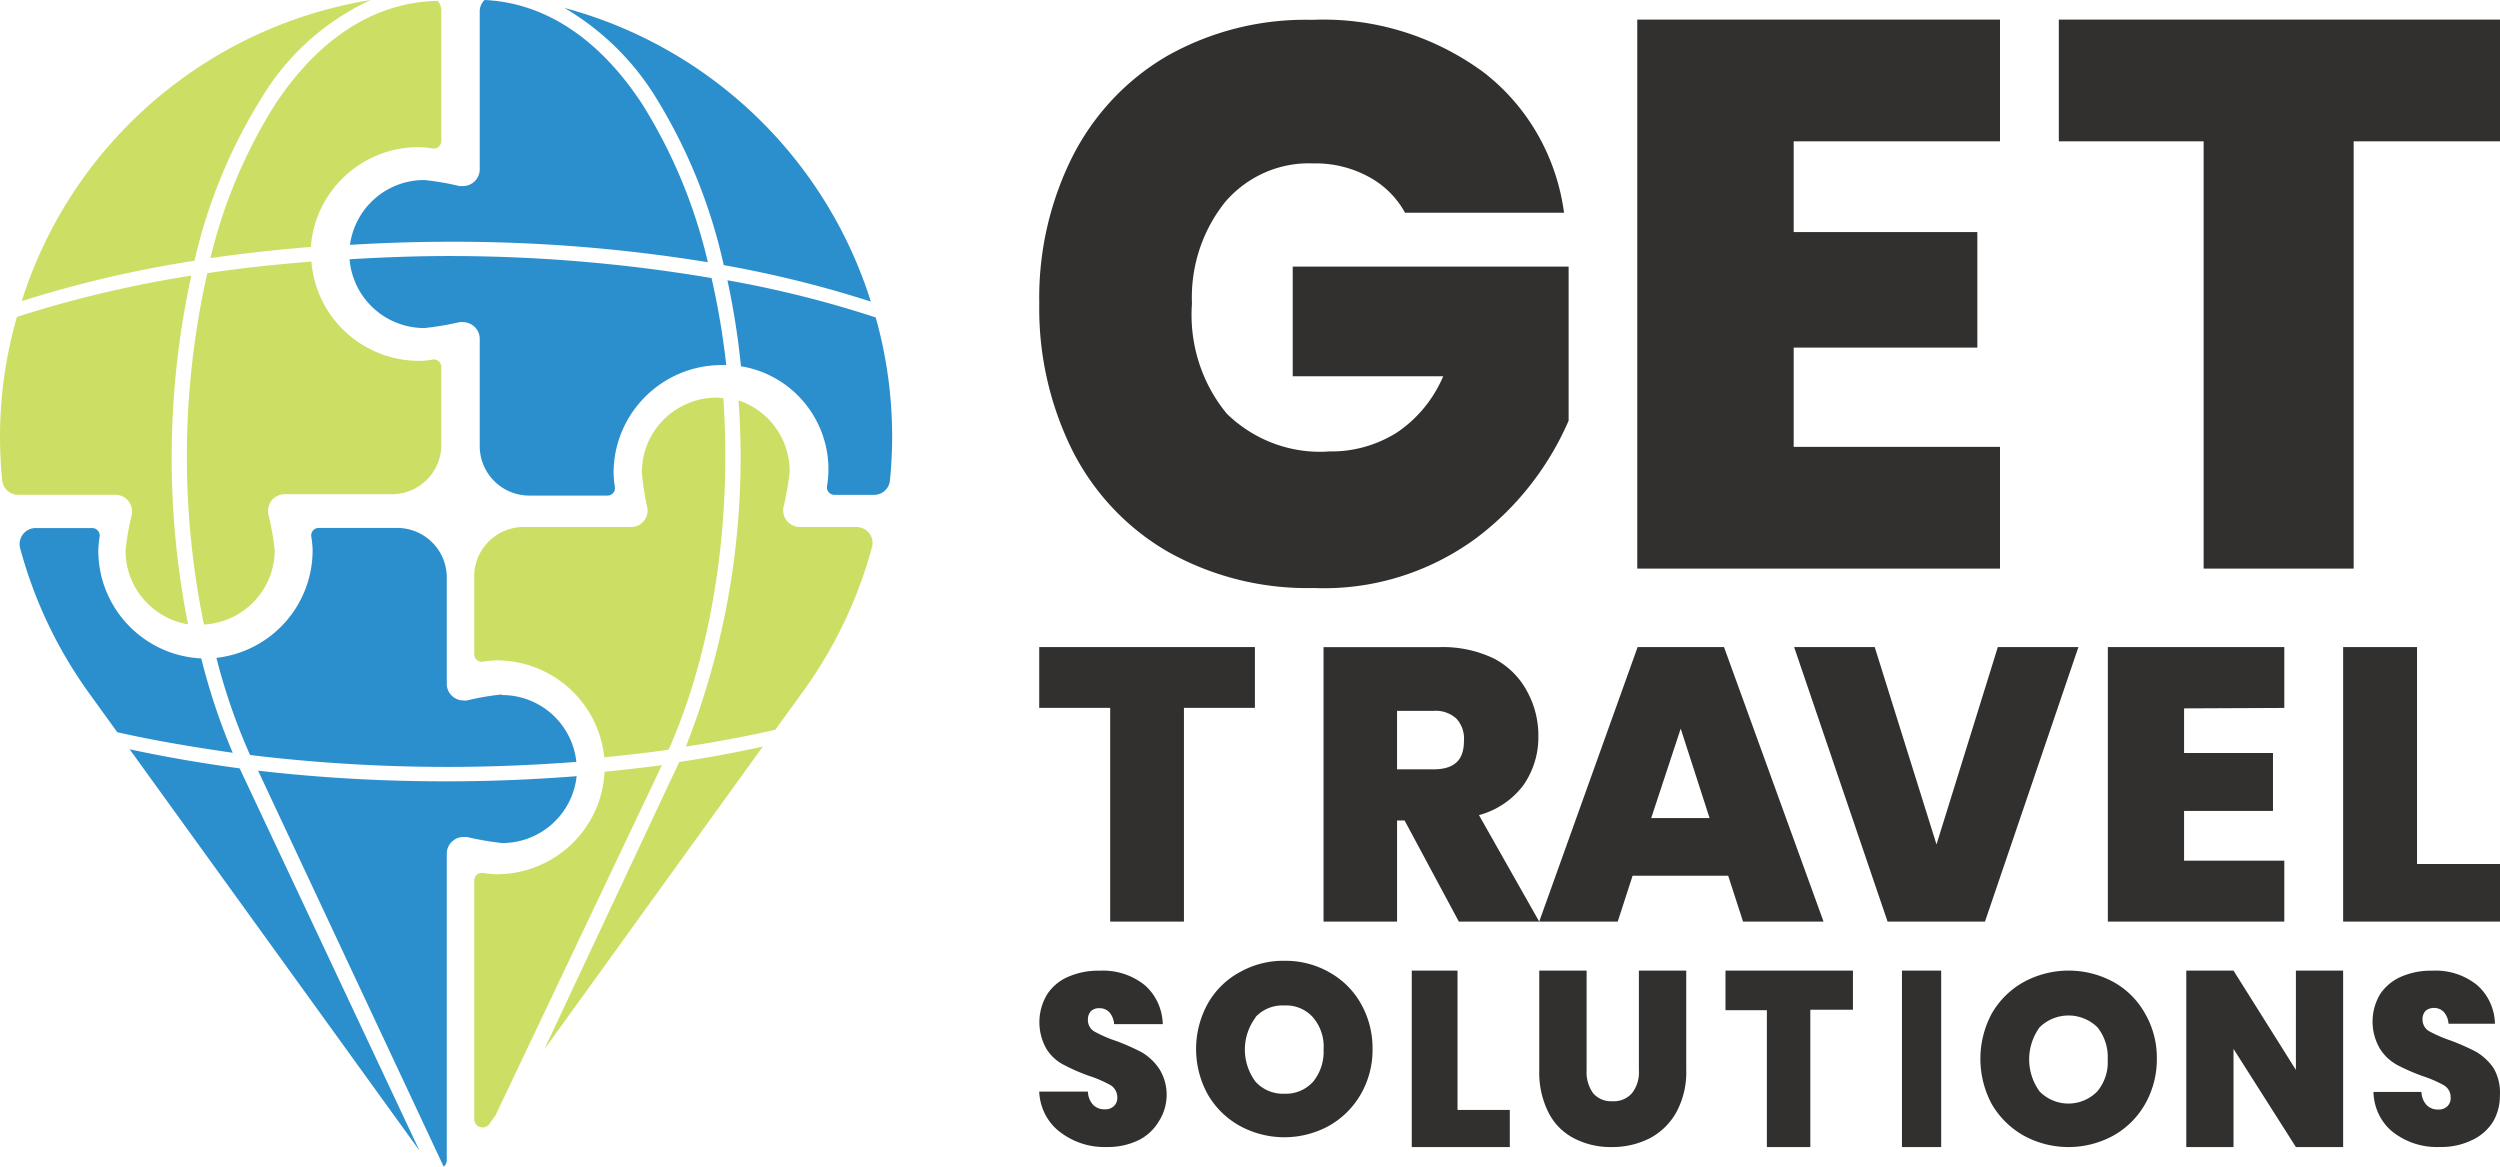
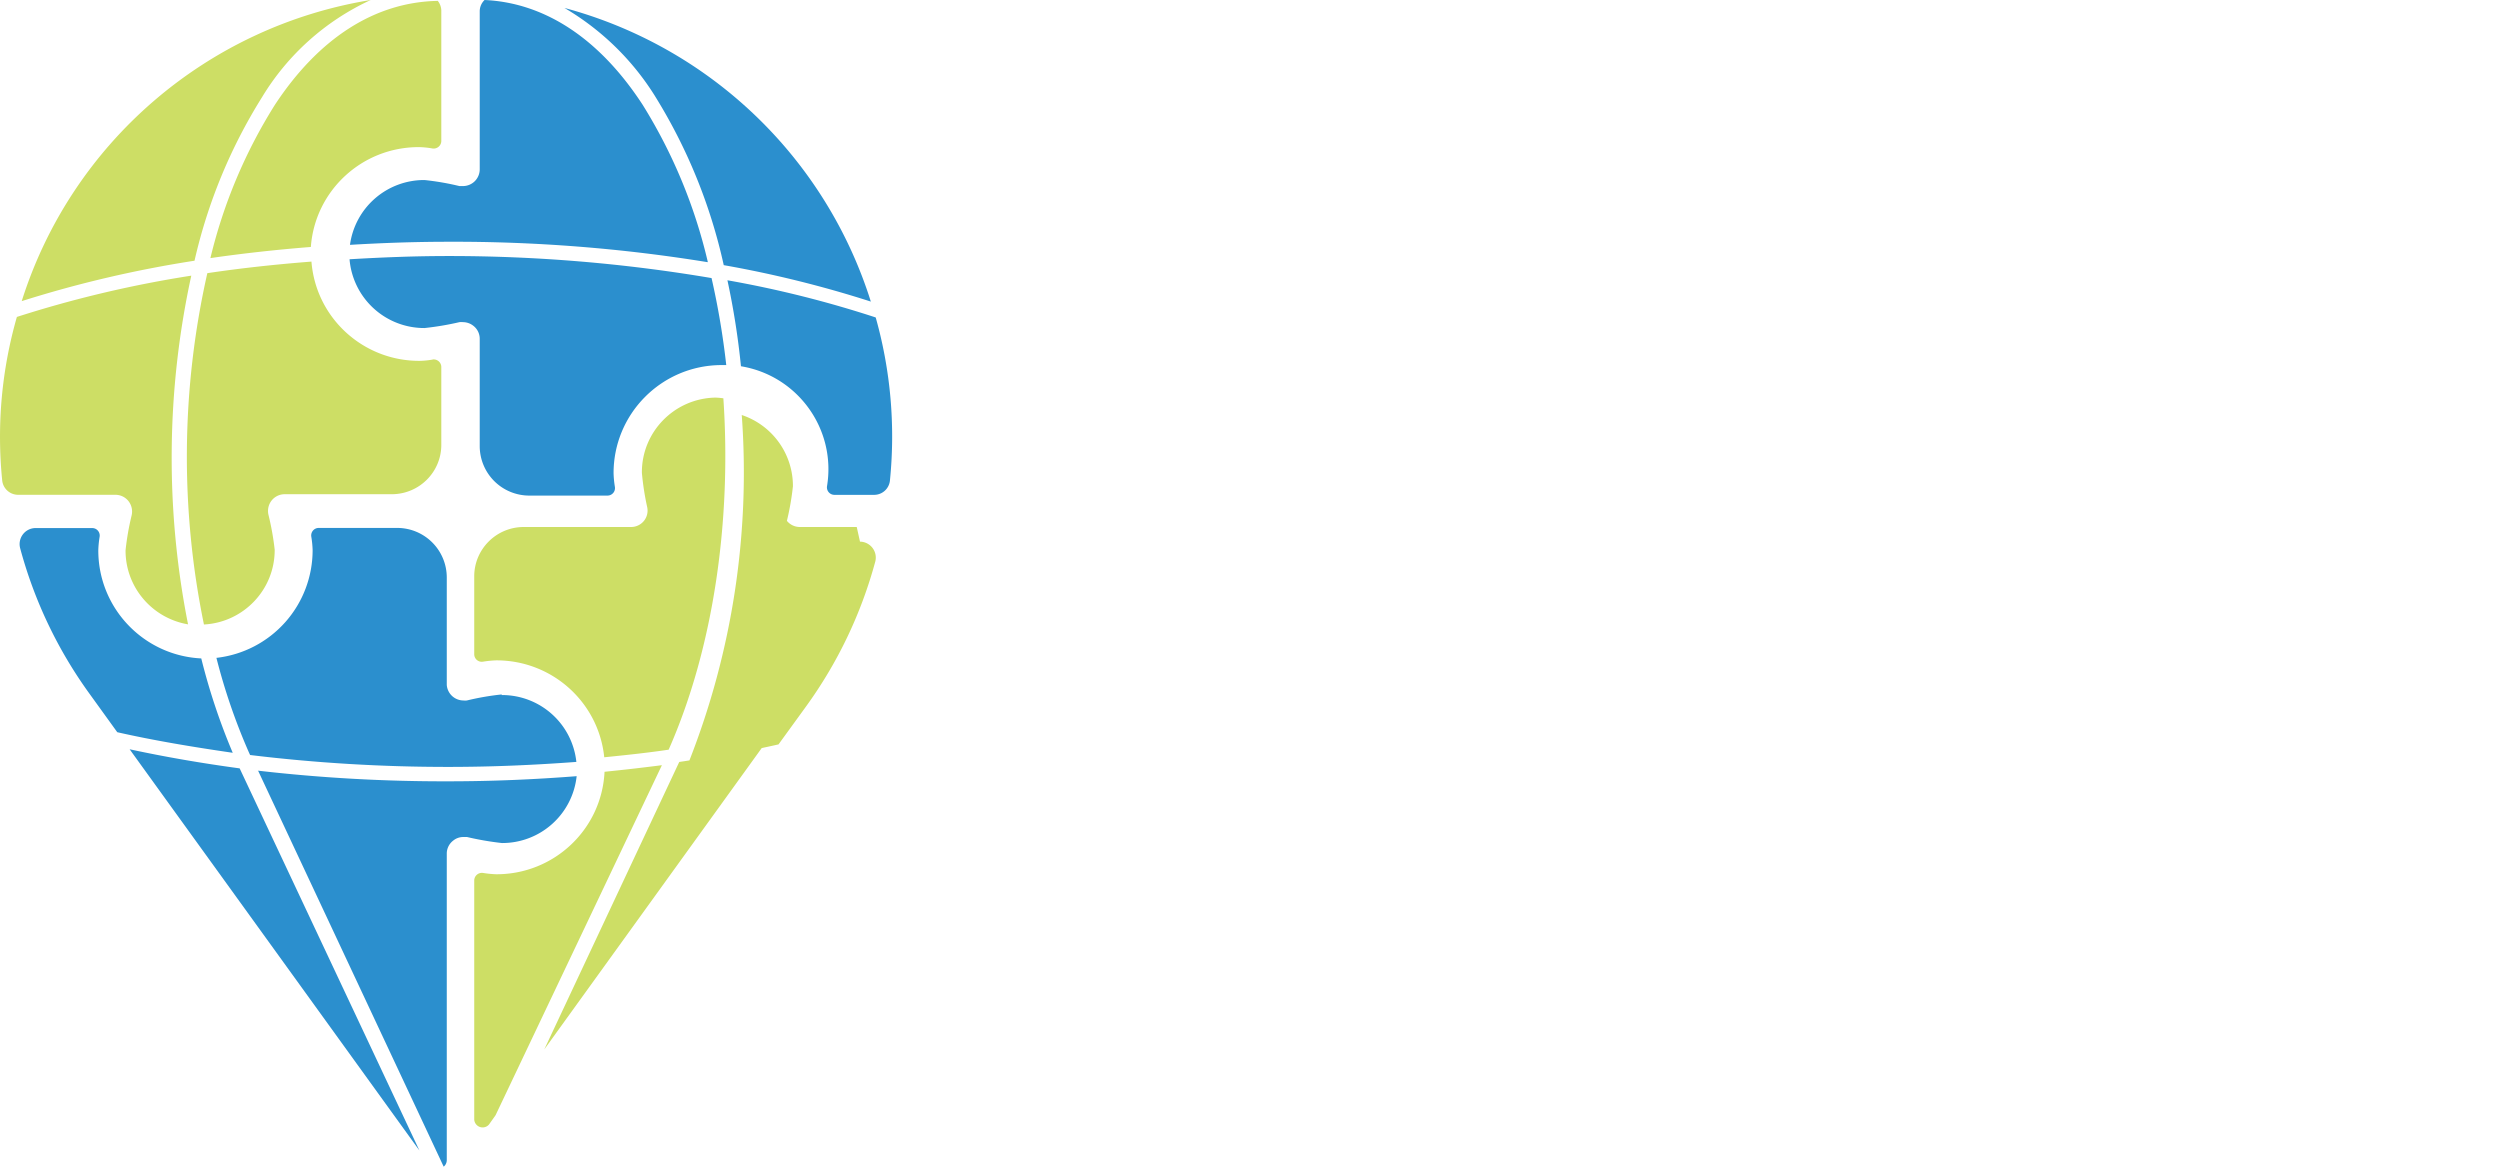
<svg xmlns="http://www.w3.org/2000/svg" viewBox="0 0 255 119">
  <g fill-rule="nonzero" fill="none">
-     <path d="M49.258 67.492c.446-.074.897-.118 1.35-.135 5.683-.02 10.454 4.256 11.025 9.885 2.235-.224 4.5-.463 6.57-.776 4.62-10.453 6.42-23.488 5.58-35.837a7.097 7.097 0 0 0-.81-.074c-4.19.081-7.534 3.503-7.5 7.675a27.55 27.55 0 0 0 .54 3.494 1.667 1.667 0 0 1-.33 1.404 1.683 1.683 0 0 1-1.305.626h-10.95c-2.792 0-5.056 2.253-5.056 5.032v7.959a.768.768 0 0 0 .885.747Zm38.13-13.738h-5.804c-.513 0-.998-.23-1.32-.627a1.726 1.726 0 0 1-.33-1.493c.283-1.165.489-2.347.615-3.539a7.633 7.633 0 0 0-5.22-7.257 80.43 80.43 0 0 1-5.37 35.314c3.164-.478 6.21-1.06 9.12-1.717l2.775-3.823a45.347 45.347 0 0 0 7.095-14.827 1.622 1.622 0 0 0-.285-1.392 1.638 1.638 0 0 0-1.275-.639ZM19.512 28.117a117.049 117.049 0 0 0-17.79 4.21 44.33 44.33 0 0 0-1.5 16.65c.07.84.773 1.488 1.62 1.492h9.93c.513 0 .998.23 1.32.628.337.42.459.971.33 1.493a26.884 26.884 0 0 0-.615 3.539c-.017 3.731 2.68 6.927 6.375 7.555a87.241 87.241 0 0 1 .33-35.567Zm24.646 8.555c-.445.081-.897.126-1.35.135-5.776.025-10.592-4.392-11.04-10.124-3.66.284-7.215.672-10.62 1.18a84.968 84.968 0 0 0-.346 35.836c4.064-.223 7.238-3.58 7.216-7.63a27.554 27.554 0 0 0-.63-3.539 1.726 1.726 0 0 1 .33-1.493 1.698 1.698 0 0 1 1.32-.627h10.95c2.786-.017 5.034-2.274 5.025-5.047v-7.929a.775.775 0 0 0-.28-.593.783.783 0 0 0-.635-.169h.06ZM26.727 9.915A25.356 25.356 0 0 1 37.812 0C21.072 2.725 7.302 14.607 2.216 30.715c5.76-1.823 11.653-3.2 17.625-4.122a53.99 53.99 0 0 1 6.886-16.678Zm28.786 97.13 22.29-30.893c-2.73.597-5.58 1.135-8.52 1.568l-13.77 29.326ZM28.002 10.752a52.22 52.22 0 0 0-6.54 15.574c3.3-.478 6.715-.856 10.245-1.135.418-5.756 5.243-10.206 11.04-10.184.453.01.905.054 1.35.135a.783.783 0 0 0 .636-.17.775.775 0 0 0 .28-.592V1.06a1.638 1.638 0 0 0-.36-.97c-6.406.119-12.151 3.792-16.651 10.66Zm33.661 67.97c-.281 5.867-5.154 10.474-11.055 10.452a10.758 10.758 0 0 1-1.35-.135.782.782 0 0 0-.886.762v24.398a.858.858 0 0 0 1.5.508l.676-.956 16.965-35.702c-1.93.25-3.88.473-5.85.672Z" fill="#CDDE65" />
+     <path d="M49.258 67.492c.446-.074.897-.118 1.35-.135 5.683-.02 10.454 4.256 11.025 9.885 2.235-.224 4.5-.463 6.57-.776 4.62-10.453 6.42-23.488 5.58-35.837a7.097 7.097 0 0 0-.81-.074c-4.19.081-7.534 3.503-7.5 7.675a27.55 27.55 0 0 0 .54 3.494 1.667 1.667 0 0 1-.33 1.404 1.683 1.683 0 0 1-1.305.626h-10.95c-2.792 0-5.056 2.253-5.056 5.032v7.959a.768.768 0 0 0 .885.747Zm38.13-13.738h-5.804c-.513 0-.998-.23-1.32-.627c.283-1.165.489-2.347.615-3.539a7.633 7.633 0 0 0-5.22-7.257 80.43 80.43 0 0 1-5.37 35.314c3.164-.478 6.21-1.06 9.12-1.717l2.775-3.823a45.347 45.347 0 0 0 7.095-14.827 1.622 1.622 0 0 0-.285-1.392 1.638 1.638 0 0 0-1.275-.639ZM19.512 28.117a117.049 117.049 0 0 0-17.79 4.21 44.33 44.33 0 0 0-1.5 16.65c.07.84.773 1.488 1.62 1.492h9.93c.513 0 .998.23 1.32.628.337.42.459.971.33 1.493a26.884 26.884 0 0 0-.615 3.539c-.017 3.731 2.68 6.927 6.375 7.555a87.241 87.241 0 0 1 .33-35.567Zm24.646 8.555c-.445.081-.897.126-1.35.135-5.776.025-10.592-4.392-11.04-10.124-3.66.284-7.215.672-10.62 1.18a84.968 84.968 0 0 0-.346 35.836c4.064-.223 7.238-3.58 7.216-7.63a27.554 27.554 0 0 0-.63-3.539 1.726 1.726 0 0 1 .33-1.493 1.698 1.698 0 0 1 1.32-.627h10.95c2.786-.017 5.034-2.274 5.025-5.047v-7.929a.775.775 0 0 0-.28-.593.783.783 0 0 0-.635-.169h.06ZM26.727 9.915A25.356 25.356 0 0 1 37.812 0C21.072 2.725 7.302 14.607 2.216 30.715c5.76-1.823 11.653-3.2 17.625-4.122a53.99 53.99 0 0 1 6.886-16.678Zm28.786 97.13 22.29-30.893c-2.73.597-5.58 1.135-8.52 1.568l-13.77 29.326ZM28.002 10.752a52.22 52.22 0 0 0-6.54 15.574c3.3-.478 6.715-.856 10.245-1.135.418-5.756 5.243-10.206 11.04-10.184.453.01.905.054 1.35.135a.783.783 0 0 0 .636-.17.775.775 0 0 0 .28-.592V1.06a1.638 1.638 0 0 0-.36-.97c-6.406.119-12.151 3.792-16.651 10.66Zm33.661 67.97c-.281 5.867-5.154 10.474-11.055 10.452a10.758 10.758 0 0 1-1.35-.135.782.782 0 0 0-.886.762v24.398a.858.858 0 0 0 1.5.508l.676-.956 16.965-35.702c-1.93.25-3.88.473-5.85.672Z" fill="#CDDE65" />
    <path d="M20.53 67.16c-5.9-.288-10.527-5.162-10.503-11.063.016-.452.061-.903.135-1.35a.764.764 0 0 0-.75-.884H3.56a1.636 1.636 0 0 0-1.5 2.07A45.347 45.347 0 0 0 9.17 70.817l2.791 3.868c3.706.84 7.652 1.5 11.778 2.099a64.664 64.664 0 0 1-3.21-9.625Zm51.658-40.476a53.134 53.134 0 0 0-6.647-16.01C61.16 3.958 55.593.284 49.427 0a1.603 1.603 0 0 0-.495 1.154v16.13a1.71 1.71 0 0 1-1.696 1.695h-.375a27.148 27.148 0 0 0-3.556-.615 7.635 7.635 0 0 0-7.607 6.611c3.286-.195 6.617-.315 10.038-.315 8.86-.034 17.707.663 26.452 2.084v-.06Zm-21.006 44.15c-1.198.124-2.386.33-3.556.614-.124.015-.25.015-.375 0a1.71 1.71 0 0 1-1.68-1.59V58.916a5.05 5.05 0 0 0-1.487-3.592 5.059 5.059 0 0 0-3.6-1.475h-7.982a.766.766 0 0 0-.75.885c.074.446.119.897.135 1.349a11.052 11.052 0 0 1-9.812 11.019 61.428 61.428 0 0 0 3.285 9.579l.15.33a167.245 167.245 0 0 0 20.226 1.214c4.5 0 8.822-.195 13.053-.51a7.62 7.62 0 0 0-7.622-6.82l.015-.06Zm38.14-38.453c-4.945-1.62-10-2.887-15.124-3.793a78.852 78.852 0 0 1 1.38 8.77c5.805.957 9.734 6.433 8.778 12.233a.764.764 0 0 0 .75.884h4.051a1.62 1.62 0 0 0 1.62-1.499 44.742 44.742 0 0 0-1.455-16.595Zm-76.1 44.044 29.558 40.926-18.335-38.977c-3.92-.53-7.662-1.18-11.223-1.949Zm32.514-50.31c-3.436 0-6.782.135-10.083.33a7.65 7.65 0 0 0 7.652 7.015 29.506 29.506 0 0 0 3.556-.6c.125-.014.25-.014.375 0 .383.004.753.136 1.05.375.409.316.647.804.646 1.32v10.928a5.05 5.05 0 0 0 1.475 3.582 5.059 5.059 0 0 0 3.58 1.485h7.983a.765.765 0 0 0 .75-.884 10.695 10.695 0 0 1-.135-1.35c-.033-6.079 4.868-11.037 10.953-11.078h.54a79.601 79.601 0 0 0-1.5-8.875 160.152 160.152 0 0 0-26.842-2.248ZM66.83 9.835a55.156 55.156 0 0 1 6.992 17.21c5.08.897 10.093 2.139 15.004 3.717A44.995 44.995 0 0 0 57.574.81a26.996 26.996 0 0 1 9.257 9.024Zm-40.51 68.764L45.256 119a.87.87 0 0 0 .315-.69V87.07a1.664 1.664 0 0 1 .645-1.32c.294-.246.666-.379 1.05-.374h.375a30.03 30.03 0 0 0 3.556.614 7.635 7.635 0 0 0 7.622-6.82c-4.23.33-8.582.524-13.053.524-6.523.02-13.04-.345-19.52-1.094h.075Z" fill="#2B8FCE" />
    <g fill="#32302F">
-       <path d="M151.301 7.356c4.505 3.453 7.47 8.622 8.232 14.346h-16.218a9.129 9.129 0 0 0-3.694-3.661 11.352 11.352 0 0 0-5.717-1.373c-3.381-.13-6.643 1.296-8.899 3.89-2.356 2.914-3.577 6.623-3.426 10.41-.294 4.08.985 8.115 3.56 11.234 2.814 2.734 6.616 4.129 10.478 3.843 2.432.04 4.825-.634 6.897-1.945 2.069-1.4 3.7-3.386 4.694-5.72h-15.35V27.194H160V42.91c-2.084 4.8-5.36 8.95-9.5 12.034-4.804 3.502-10.6 5.272-16.485 5.034a29.019 29.019 0 0 1-14.817-3.66c-4.157-2.377-7.55-5.946-9.766-10.274a32.543 32.543 0 0 1-3.426-15.077 32.146 32.146 0 0 1 3.404-15.032c2.195-4.306 5.556-7.866 9.677-10.25a28.672 28.672 0 0 1 14.75-3.66c6.236-.27 12.38 1.606 17.464 5.33ZM182.956 14.417v9.251h18.732v11.788h-18.732v10.127H204V58h-37V2h37v12.417zM255 2v12.417h-14.926V58h-15.303V14.417H210V2zM118.187 114.4a4.976 4.976 0 0 1-2.057 1.901 7.207 7.207 0 0 1-3.282.695 7.4 7.4 0 0 1-4.66-1.483c-1.31-.948-2.12-2.494-2.188-4.172h4.967c.011.513.207 1.002.547 1.368.318.3.734.458 1.16.44.341.029.68-.088.94-.324.249-.233.378-.577.35-.927-.013-.5-.27-.956-.678-1.205-.7-.388-1.432-.707-2.188-.95a19.575 19.575 0 0 1-2.604-1.136 4.465 4.465 0 0 1-1.772-1.646 5.502 5.502 0 0 1 .088-5.539 4.82 4.82 0 0 1 2.188-1.808 7.55 7.55 0 0 1 3.15-.602 6.79 6.79 0 0 1 4.573 1.437c1.153.979 1.84 2.445 1.882 4.01h-4.967a2.007 2.007 0 0 0-.481-1.206 1.358 1.358 0 0 0-1.029-.417 1.203 1.203 0 0 0-.853.301 1.273 1.273 0 0 0-.306.904c-.003.498.26.955.678 1.182.702.384 1.434.702 2.188.95.897.33 1.773.717 2.626 1.159A5.61 5.61 0 0 1 118.23 109c.534.84.802 1.838.766 2.85a5.037 5.037 0 0 1-.81 2.55ZM135.565 99.16a8.343 8.343 0 0 1 3.25 3.215A9.226 9.226 0 0 1 140 107a9.041 9.041 0 0 1-1.207 4.626 8.668 8.668 0 0 1-3.25 3.216 9.48 9.48 0 0 1-9.079 0 8.552 8.552 0 0 1-3.274-3.216 9.591 9.591 0 0 1 0-9.252 8.251 8.251 0 0 1 3.274-3.216 8.989 8.989 0 0 1 4.644-1.156 8.988 8.988 0 0 1 4.458 1.156Zm-7.5 4.626a5.466 5.466 0 0 0 0 6.546 3.745 3.745 0 0 0 2.949 1.226 3.722 3.722 0 0 0 2.925-1.226 4.846 4.846 0 0 0 1.068-3.261 4.615 4.615 0 0 0-1.068-3.285 3.652 3.652 0 0 0-2.925-1.226 3.745 3.745 0 0 0-2.949 1.18v.046ZM148.667 113.211H154V117h-10V99h4.667zM161.834 99v10.168c-.05.834.185 1.66.663 2.338a2.401 2.401 0 0 0 1.969.818 2.447 2.447 0 0 0 2.014-.842 3.463 3.463 0 0 0 .687-2.337V99h4.83v10.168a8.535 8.535 0 0 1-1.008 4.278 6.701 6.701 0 0 1-2.723 2.664 8.458 8.458 0 0 1-3.892.889 8.054 8.054 0 0 1-3.822-.889 5.991 5.991 0 0 1-2.61-2.64 9.087 9.087 0 0 1-.938-4.302V99h4.83ZM189 99v3.992h-4.347V117h-4.432v-13.961H176V99zM198 99v18h-4V99zM215.564 100.157a8.275 8.275 0 0 1 3.228 3.216 9.02 9.02 0 0 1 1.207 4.627 9.227 9.227 0 0 1-1.207 4.627 8.484 8.484 0 0 1-3.251 3.216 9.528 9.528 0 0 1-9.103 0 8.716 8.716 0 0 1-3.274-3.216 9.777 9.777 0 0 1 0-9.254 8.553 8.553 0 0 1 3.274-3.216 9.575 9.575 0 0 1 9.126 0Zm-7.523 4.627a5.559 5.559 0 0 0 0 6.547 4.118 4.118 0 0 0 5.874 0 4.616 4.616 0 0 0 1.069-3.262 4.846 4.846 0 0 0-1.045-3.285 4.214 4.214 0 0 0-5.898 0ZM239 117h-4.818l-6.364-10.013V117H223V99h4.818l6.364 10.131V99H239zM254.292 114.414a4.985 4.985 0 0 1-2.174 1.888 7.1 7.1 0 0 1-3.26.69 7.289 7.289 0 0 1-4.718-1.473c-1.256-.966-2.013-2.5-2.044-4.144h4.892c.011.51.206.995.543 1.358.316.3.73.456 1.153.438.34.028.676-.088.934-.322a1.14 1.14 0 0 0 .348-.921 1.397 1.397 0 0 0-.674-1.22 12.264 12.264 0 0 0-2.174-.944 20.801 20.801 0 0 1-2.587-1.128 4.813 4.813 0 0 1-1.76-1.635 5.463 5.463 0 0 1 0-5.594 4.921 4.921 0 0 1 2.173-1.796 7.503 7.503 0 0 1 3.13-.599 6.707 6.707 0 0 1 4.544 1.428c1.145.972 1.83 2.429 1.87 3.983h-4.74a1.993 1.993 0 0 0-.477-1.198 1.35 1.35 0 0 0-1.022-.414 1.279 1.279 0 0 0-.848.3 1.264 1.264 0 0 0-.304.897c.007.492.265.941.674 1.174.699.377 1.426.693 2.173.944.891.328 1.762.712 2.61 1.151.7.41 1.308.975 1.782 1.658.493.848.72 1.839.652 2.832a5.195 5.195 0 0 1-.696 2.647ZM128 66v6.2h-7.238V94h-7.524V72.2H106V66zM148.8 94l-5.534-10.314h-.765V94H135V66.006h11.853a12.005 12.005 0 0 1 5.51 1.156 8.003 8.003 0 0 1 3.412 3.377 9.327 9.327 0 0 1 1.138 4.534 8.528 8.528 0 0 1-1.553 5.054 8.397 8.397 0 0 1-4.505 3.015L157 94h-8.2ZM142.5 78.473h3.696c2.187 0 3.127-.975 3.127-2.902a3.013 3.013 0 0 0-.765-2.266 3.12 3.12 0 0 0-2.362-.794H142.5v5.962ZM176.274 89.326h-9.749L165.008 94H157l10.038-28h8.812L186 94h-8.21l-1.516-4.674Zm-1.896-5.883-2.945-9.12-3.011 9.12h5.956ZM191.221 66l6.302 20.133L203.779 66H212l-9.531 28h-9.938L183 66zM222.776 72.255v4.549h9.068v5.914h-9.068v5.072H233V94h-18V66h18v6.21zM246.538 88.128H255V94h-16V66h7.538z" />
-     </g>
+       </g>
  </g>
</svg>